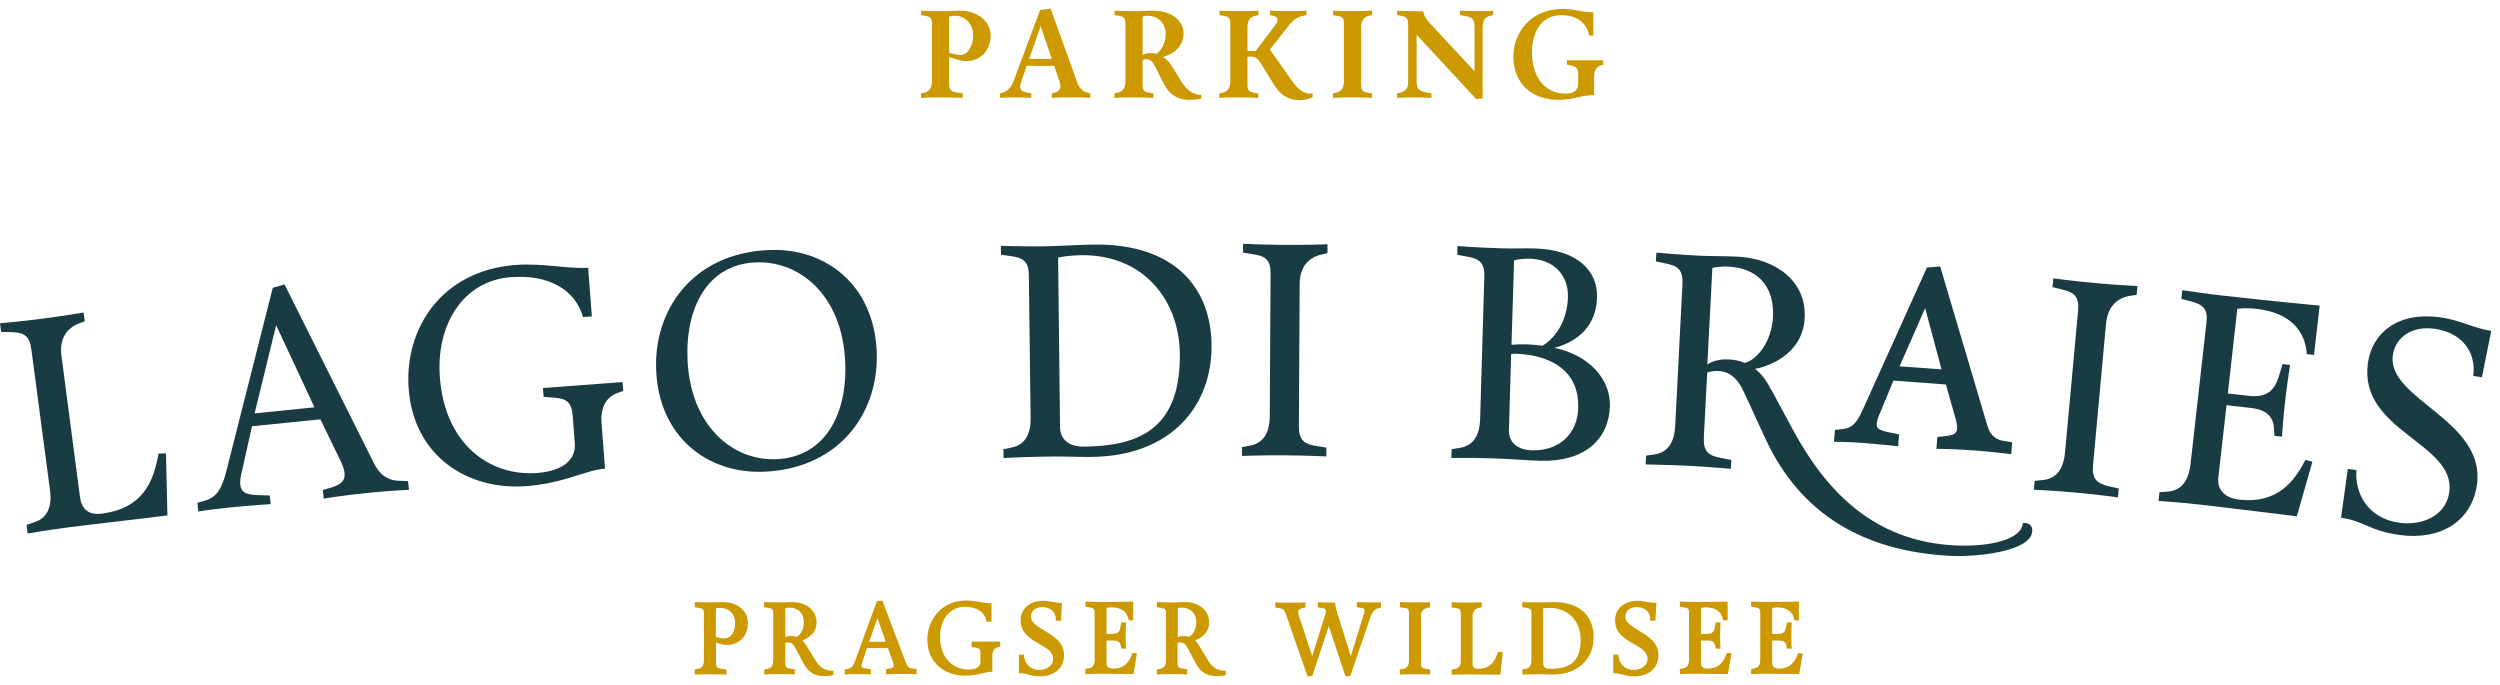
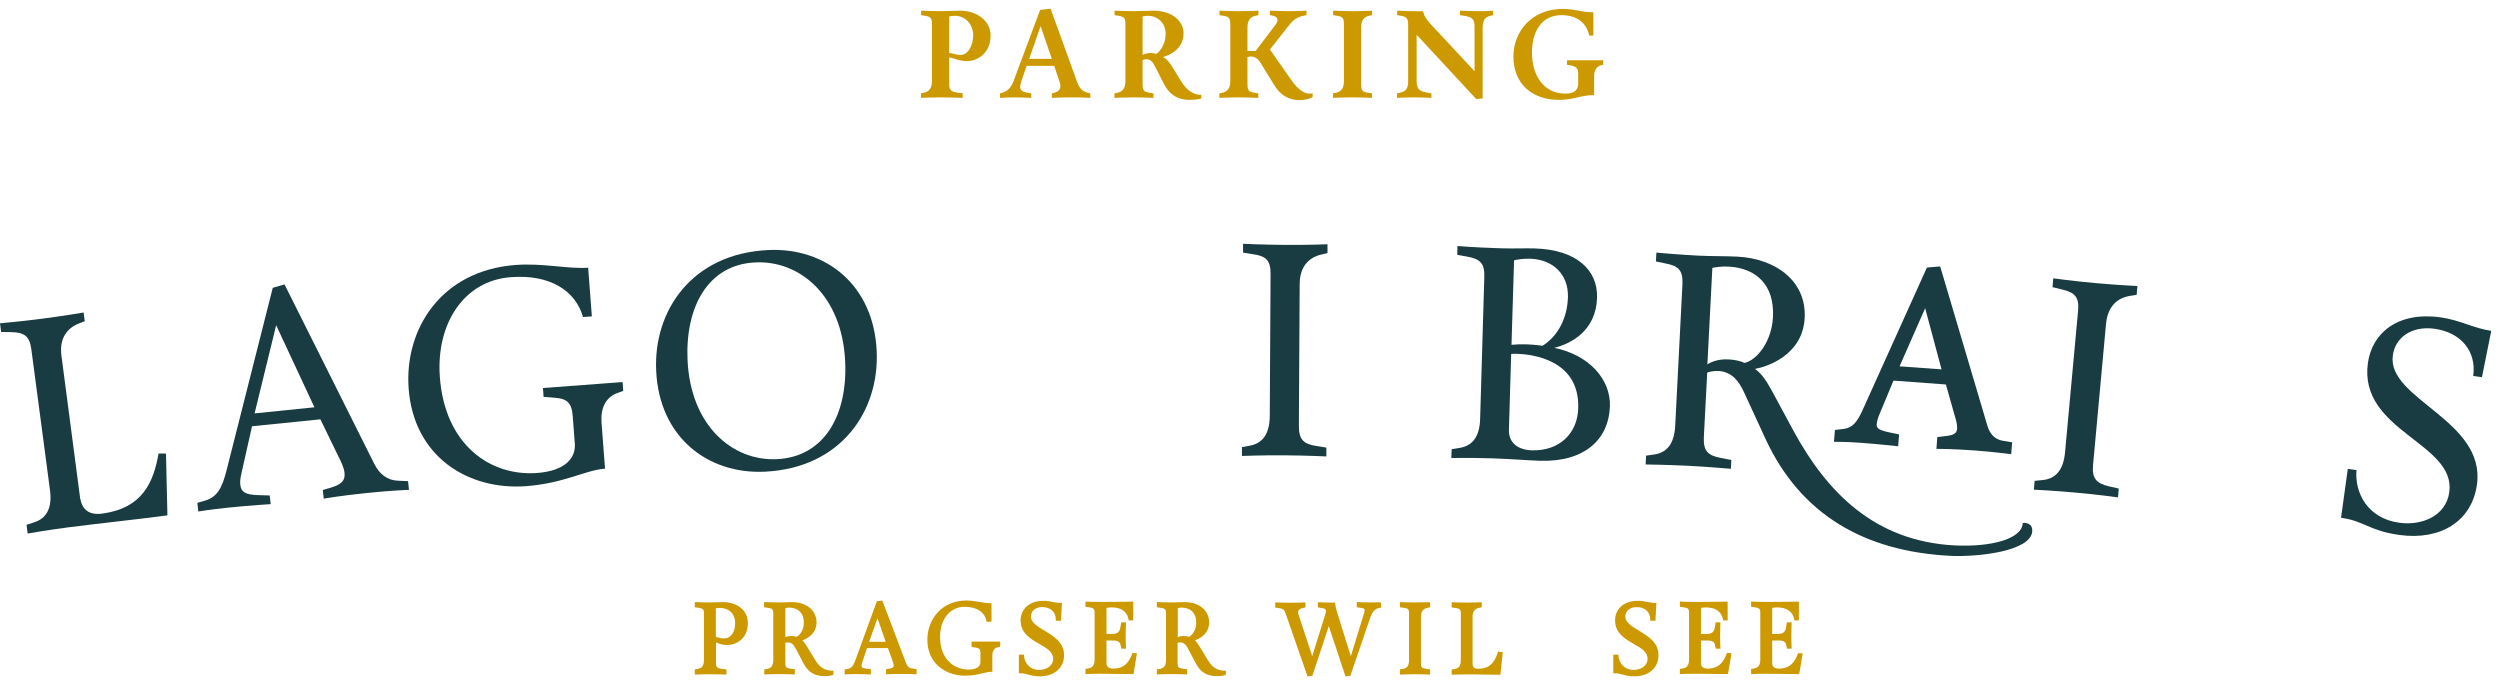
<svg xmlns="http://www.w3.org/2000/svg" width="281" height="77" viewBox="0 0 281 77" fill="none">
  <path d="M106.682 6.45C107.2 6.506 107.746 6.87 108.684 6.87C109.846 6.87 111.344 6.002 111.344 3.972C111.344 2.376 109.846 1.2 107.9 1.2C107.256 1.2 106.458 1.256 105.772 1.256C104.778 1.256 103.532 1.2 103.532 1.2V1.704L103.966 1.774C104.596 1.872 104.75 2.026 104.75 2.726V9.138C104.75 9.922 104.414 10.314 103.854 10.426L103.518 10.496V11C103.518 11 104.554 10.944 105.66 10.944C106.654 10.944 108.208 11 108.208 11V10.496L107.718 10.426C106.99 10.328 106.682 10.174 106.682 9.474V6.45ZM106.682 1.858C106.808 1.816 107.074 1.774 107.34 1.774C108.446 1.774 109.384 2.656 109.384 3.972C109.384 5.05 108.838 6.184 107.942 6.184C107.522 6.184 107.144 5.988 106.682 5.96V1.858ZM116.909 1.116L113.927 9.11C113.661 9.838 113.213 10.272 112.653 10.426L112.401 10.496V11C112.401 11 113.255 10.944 114.039 10.944C114.977 10.944 115.915 11 115.915 11V10.496L115.495 10.426C114.893 10.328 114.669 10.118 114.669 9.754C114.669 9.586 114.725 9.348 114.795 9.138L115.397 7.402H118.491L119.093 9.18C119.149 9.348 119.191 9.502 119.191 9.656C119.191 10.062 118.939 10.314 118.505 10.426L118.225 10.496V11C118.225 11 119.121 10.944 120.549 10.944C121.795 10.944 122.551 11 122.551 11V10.496L122.271 10.426C121.781 10.3 121.361 10.034 121.081 9.25L118.085 0.976L116.909 1.116ZM116.965 2.936L118.225 6.618H115.677L116.965 2.936ZM128.428 6.758C128.428 6.758 128.582 6.66 128.834 6.66C129.31 6.66 129.562 6.94 129.828 7.472L130.794 9.376C131.354 10.496 132.236 11.224 133.692 11.224C134.574 11.224 135.022 11.07 135.022 11.07V10.664C134.056 10.664 133.314 10.02 132.824 9.236L131.774 7.528C131.48 7.052 131.144 6.618 130.71 6.408C131.326 6.254 133.034 5.596 133.034 3.72C133.034 2.544 131.956 1.2 129.59 1.2C129.016 1.2 128.26 1.256 127.518 1.256C126.524 1.256 125.278 1.2 125.278 1.2V1.704L125.712 1.774C126.342 1.872 126.496 2.026 126.496 2.726V9.138C126.496 9.922 126.16 10.314 125.6 10.426L125.264 10.496V11C125.264 11 126.3 10.944 127.406 10.944C128.4 10.944 129.646 11 129.646 11V10.496L129.212 10.426C128.582 10.328 128.428 10.174 128.428 9.474V6.758ZM128.428 1.858C128.554 1.816 128.722 1.774 129.002 1.774C130.01 1.774 131.018 2.474 131.018 3.818C131.018 4.91 130.444 5.736 129.982 6.058C129.982 6.058 129.716 5.96 129.296 5.96C128.764 5.96 128.428 6.184 128.428 6.184V1.858ZM137.067 1.704L137.501 1.774C138.131 1.872 138.285 2.026 138.285 2.726V9.138C138.285 9.922 137.949 10.314 137.389 10.426L137.053 10.496V11C137.053 11 138.089 10.944 139.195 10.944C140.189 10.944 141.435 11 141.435 11V10.496L141.001 10.426C140.371 10.328 140.217 10.174 140.217 9.474V6.408C140.315 6.38 140.413 6.352 140.595 6.352C141.015 6.352 141.379 6.562 141.687 7.066L143.255 9.614C143.927 10.692 144.865 11.252 146.027 11.252C147.021 11.252 147.539 10.916 147.539 10.916V10.482C147.539 10.482 147.441 10.524 147.175 10.524C146.531 10.524 145.817 9.95 145.229 9.11L142.737 5.568L144.809 2.936C145.341 2.25 145.789 1.914 146.489 1.774L146.853 1.704V1.2C146.853 1.2 145.929 1.256 144.921 1.256C143.731 1.256 142.737 1.2 142.737 1.2V1.704L143.101 1.774C143.437 1.844 143.591 2.012 143.591 2.236C143.591 2.39 143.521 2.572 143.381 2.768L141.127 5.736H140.217V3.062C140.217 2.278 140.553 1.886 141.113 1.774L141.449 1.704V1.2C141.449 1.2 140.413 1.256 139.307 1.256C138.313 1.256 137.067 1.2 137.067 1.2V1.704ZM149.841 1.704L150.275 1.774C150.905 1.872 151.059 2.026 151.059 2.726V9.138C151.059 9.922 150.723 10.314 150.163 10.426L149.827 10.496V11C149.827 11 150.863 10.944 151.969 10.944C152.963 10.944 154.209 11 154.209 11V10.496L153.775 10.426C153.145 10.328 152.991 10.174 152.991 9.474V3.062C152.991 2.278 153.327 1.886 153.887 1.774L154.223 1.704V1.2C154.223 1.2 153.187 1.256 152.081 1.256C151.087 1.256 149.841 1.2 149.841 1.2V1.704ZM166.284 1.256C165.318 1.256 164.1 1.2 164.1 1.2V1.704L164.576 1.774C165.318 1.9 165.738 2.054 165.738 2.908V8.004L160.796 2.698C160.278 2.138 160.054 1.774 159.97 1.27C158.416 1.27 157.044 1.2 157.044 1.2V1.704L157.464 1.774C158.094 1.872 158.276 2.096 158.276 2.726V9.152C158.276 9.922 158.038 10.272 157.338 10.426L157.03 10.496V11C157.03 11 157.94 10.944 158.948 10.944C159.76 10.944 160.894 11 160.894 11V10.496L160.488 10.426C159.662 10.286 159.228 10.118 159.228 9.124V3.902L165.934 11.14L166.648 11.056V3.16C166.648 2.208 166.956 1.914 167.53 1.774L167.824 1.704V1.2C167.824 1.2 167.25 1.256 166.284 1.256ZM176.127 6.772V7.276L176.379 7.318C177.121 7.444 177.387 7.654 177.387 8.242V9.432C177.387 10.062 176.981 10.524 175.973 10.524C173.397 10.524 172.193 8.34 172.193 5.918C172.193 3.384 173.397 1.704 175.497 1.704C177.373 1.704 178.353 2.684 178.633 4H179.095V1.382C177.695 1.382 177.093 1.004 175.637 1.004C172.151 1.004 170.107 3.566 170.107 6.352C170.107 9.488 172.291 11.224 175.189 11.224C176.953 11.224 177.625 10.692 179.179 10.692V8.564C179.179 7.878 179.473 7.444 180.019 7.318L180.201 7.276V6.772H176.127Z" fill="#CC9900" />
  <path d="M82.631 70.043C82.631 70.873 82.288 71.757 81.348 71.757C81.095 71.757 80.878 71.703 80.697 71.649C80.606 71.631 80.534 71.613 80.462 71.595V68.382C80.57 68.364 80.733 68.327 80.914 68.327C81.781 68.327 82.631 68.851 82.631 70.043ZM81.275 67.677C81.131 67.677 80.805 67.695 80.48 67.695C80.173 67.695 79.865 67.714 79.721 67.714C79.142 67.714 78.256 67.677 78.238 67.677H78.094V68.255L78.582 68.327C78.98 68.382 79.124 68.49 79.124 68.923V74.195C79.124 74.953 78.763 75.115 78.491 75.17L78.094 75.242V75.82H78.238C78.238 75.82 78.98 75.783 79.775 75.783C80.661 75.783 81.492 75.82 81.51 75.82H81.655V75.242L81.058 75.17C80.625 75.115 80.48 74.971 80.48 74.574V72.209C80.534 72.227 80.57 72.245 80.625 72.263C80.878 72.371 81.239 72.498 81.763 72.498C82.685 72.498 84.059 71.848 84.059 70.024C84.059 68.418 82.613 67.677 81.275 67.677Z" fill="#CC9900" />
  <path d="M90.35 69.97C90.35 70.837 89.88 71.451 89.518 71.577C89.175 71.451 88.651 71.451 88.271 71.613V68.346C88.397 68.327 88.542 68.291 88.723 68.291C89.753 68.327 90.35 68.923 90.35 69.97ZM91.543 74.05L90.693 72.642C90.495 72.335 90.35 72.119 90.187 71.974C90.693 71.794 91.778 71.27 91.778 69.952C91.778 68.616 90.657 67.677 89.03 67.677C88.777 67.677 88.542 67.695 88.307 67.695C88.09 67.695 87.855 67.714 87.602 67.714C86.969 67.714 86.029 67.677 86.029 67.677H85.885V68.255L86.373 68.327C86.771 68.382 86.915 68.49 86.915 68.923V74.195C86.915 74.953 86.554 75.115 86.301 75.169L85.903 75.242V75.801H86.047C86.066 75.801 86.897 75.765 87.584 75.765C88.235 75.765 89.193 75.801 89.193 75.801H89.338V75.224L88.813 75.151C88.416 75.097 88.271 74.989 88.271 74.556V72.245C88.343 72.227 88.434 72.209 88.56 72.209C88.94 72.209 89.193 72.407 89.446 72.913L90.332 74.592C90.856 75.567 91.579 76 92.7 76C93.224 76 93.586 75.892 93.586 75.874L93.676 75.838V75.386H93.55C92.555 75.368 92.049 74.899 91.543 74.05Z" fill="#CC9900" />
  <path d="M99.551 72.137H97.689L98.629 69.483L99.551 72.137ZM101.847 74.556L99.171 67.497L98.557 67.587L96.135 74.231C95.918 74.79 95.737 75.097 95.339 75.17L94.941 75.242V75.82L95.086 75.802C95.086 75.802 95.52 75.765 96.171 75.765C97.02 75.765 97.743 75.802 97.743 75.802H97.888V75.224L97.346 75.152C96.84 75.079 96.84 74.971 96.84 74.827C96.84 74.736 96.858 74.628 96.894 74.502L97.454 72.841H99.804L100.31 74.249C100.401 74.484 100.455 74.664 100.455 74.772C100.455 74.953 100.419 75.079 99.985 75.152L99.587 75.224V75.802L99.732 75.784C99.732 75.784 100.328 75.747 101.359 75.747C102.209 75.747 102.877 75.784 102.877 75.784H103.022V75.206L102.534 75.134C102.209 75.115 101.992 74.917 101.847 74.556Z" fill="#CC9900" />
  <path d="M109.169 72.714L109.658 72.787C110.055 72.841 110.2 72.949 110.2 73.382V74.411C110.2 74.953 109.712 75.26 108.862 75.26C107.271 75.26 105.662 74.123 105.662 71.577C105.662 69.591 106.801 68.201 108.428 68.201C109.748 68.201 110.67 68.779 110.869 69.772L110.887 69.88H111.447V67.804H111.321C110.995 67.804 110.616 67.75 110.218 67.678C109.748 67.605 109.206 67.497 108.645 67.497C105.753 67.497 104.234 69.718 104.234 71.902C104.234 74.682 106.422 75.946 108.446 75.946C109.278 75.946 109.929 75.802 110.435 75.675C110.796 75.585 111.122 75.513 111.411 75.513H111.538V73.671C111.538 73.328 111.646 72.877 112.134 72.751L112.423 72.678V72.119H109.206V72.714H109.169Z" fill="#CC9900" />
  <path d="M117.412 70.891C116.58 70.385 115.875 69.97 115.875 69.302C115.875 68.67 116.4 68.237 117.141 68.237C118.081 68.237 118.677 68.797 118.677 69.645V69.772H119.256L119.364 67.768H119.22C118.912 67.768 118.641 67.713 118.334 67.659C118.008 67.587 117.683 67.533 117.285 67.533C115.514 67.533 114.718 68.634 114.718 69.717C114.718 71.18 115.839 71.811 116.833 72.389C117.665 72.859 118.37 73.274 118.37 74.05C118.37 74.862 117.593 75.296 116.815 75.296C115.695 75.296 115.152 74.465 115.098 73.707V73.581H114.52V75.675H114.646C115.044 75.675 115.279 75.747 115.568 75.819C115.875 75.91 116.255 76.018 116.888 76.018C118.515 76.018 119.599 75.061 119.599 73.653C119.617 72.227 118.442 71.523 117.412 70.891Z" fill="#CC9900" />
  <path d="M127.246 73.509C126.939 74.321 126.451 75.151 125.113 75.151C124.896 75.151 124.372 75.097 124.372 74.556V71.992H125.149C125.782 71.992 125.927 72.281 125.963 72.552L126.035 72.913H126.559V72.768C126.559 72.768 126.523 72.155 126.523 71.523C126.523 70.927 126.559 70.115 126.559 70.097V69.952H126.035L125.927 70.512C125.854 70.981 125.674 71.252 125.041 71.252H124.372V68.327C124.499 68.309 124.716 68.273 124.932 68.273C126.324 68.273 126.74 69.013 126.849 69.627L126.867 69.736H127.373V67.623H127.246C127.228 67.623 125.547 67.659 123.721 67.659C123.197 67.659 122.149 67.623 122.13 67.623H122.004V68.201L122.492 68.273C122.89 68.327 123.034 68.436 123.034 68.869V74.141C123.034 74.899 122.673 75.061 122.402 75.115L122.004 75.188V75.765H122.149C122.149 75.765 122.89 75.729 123.685 75.729C124.734 75.729 127.264 75.765 127.301 75.765H127.409L127.789 73.436L127.283 73.382L127.246 73.509Z" fill="#CC9900" />
  <path d="M134.46 69.97C134.46 70.837 133.99 71.451 133.629 71.577C133.285 71.451 132.743 71.451 132.381 71.613V68.346C132.508 68.327 132.652 68.291 132.833 68.291C133.864 68.327 134.46 68.923 134.46 69.97ZM135.671 74.05L134.822 72.642C134.623 72.335 134.478 72.119 134.316 71.974C134.822 71.794 135.906 71.27 135.906 69.952C135.906 68.616 134.786 67.677 133.177 67.677C132.924 67.677 132.689 67.695 132.454 67.695C132.219 67.695 132.002 67.714 131.749 67.714C131.098 67.714 130.176 67.677 130.158 67.677H130.031V68.255L130.519 68.327C130.917 68.382 131.062 68.49 131.062 68.923V74.195C131.062 74.953 130.7 75.115 130.429 75.169L130.031 75.242V75.801H130.158C130.158 75.801 131.007 75.765 131.694 75.765C132.345 75.765 133.303 75.801 133.303 75.801H133.43V75.224L132.906 75.151C132.508 75.097 132.363 74.989 132.363 74.556V72.245C132.417 72.227 132.526 72.209 132.652 72.209C133.032 72.209 133.285 72.407 133.538 72.913L134.424 74.592C134.948 75.567 135.671 76 136.792 76C137.316 76 137.678 75.892 137.696 75.874L137.786 75.838V75.386H137.66C136.666 75.368 136.178 74.899 135.671 74.05Z" fill="#CC9900" />
  <path d="M153.947 67.714C153.297 67.714 152.664 67.677 152.646 67.677H152.501V68.255L153.007 68.327C153.387 68.382 153.387 68.526 153.387 68.598C153.387 68.689 153.351 68.815 153.315 68.941L151.832 73.761L150.26 68.725C150.097 68.183 150.079 67.858 150.079 67.858V67.732H149.609C148.922 67.732 148.271 67.695 148.271 67.695H148.126V68.273L148.615 68.346C148.994 68.4 149.03 68.544 149.03 68.67C149.03 68.725 149.012 68.833 149.012 68.887L147.494 73.761L145.975 69.14L145.957 69.086C145.939 69.013 145.903 68.923 145.903 68.869C145.903 68.58 146.048 68.436 146.409 68.346L146.734 68.273V67.714H146.59C146.59 67.714 145.921 67.75 144.999 67.75C144.149 67.75 143.481 67.714 143.481 67.714H143.336V68.291L143.824 68.364C144.24 68.418 144.348 68.526 144.511 68.977L146.933 75.928L146.969 76.036L147.512 75.964L149.356 70.367L151.236 76.036L151.778 75.964L154.038 69.356C154.219 68.815 154.544 68.454 154.905 68.364L155.231 68.291V67.732H155.086C155.122 67.677 154.616 67.714 153.947 67.714Z" fill="#CC9900" />
  <path d="M159.063 67.714C158.195 67.714 157.49 67.677 157.49 67.677H157.346V68.255L157.834 68.327C158.25 68.382 158.376 68.472 158.376 68.923V74.195C158.376 74.971 158.015 75.115 157.743 75.17L157.346 75.242V75.82H157.49C157.49 75.82 158.25 75.783 159.027 75.783C159.895 75.783 160.6 75.82 160.6 75.82H160.744V75.242L160.256 75.17C159.858 75.115 159.714 75.007 159.714 74.574V69.302C159.714 68.779 159.949 68.436 160.419 68.327L160.744 68.255V67.695H160.618C160.582 67.677 159.84 67.714 159.063 67.714Z" fill="#CC9900" />
  <path d="M168.354 73.328C167.993 74.429 167.486 75.169 166.113 75.169C165.697 75.169 165.516 74.989 165.516 74.574V69.302C165.516 68.779 165.751 68.436 166.221 68.327L166.546 68.255V67.696H166.42C166.402 67.696 165.661 67.732 164.883 67.732C164.016 67.732 163.311 67.696 163.311 67.696H163.166V68.273L163.654 68.346C164.052 68.4 164.196 68.49 164.196 68.941V74.213C164.196 74.989 163.835 75.133 163.564 75.188L163.166 75.26V75.838H163.311C163.311 75.838 164.07 75.801 164.847 75.801C165.444 75.801 166.076 75.801 166.727 75.82C167.36 75.82 167.975 75.838 168.535 75.838H168.643L168.915 73.31L168.408 73.238L168.354 73.328Z" fill="#CC9900" />
-   <path d="M177.664 71.902C177.664 74.772 176.001 75.17 174.193 75.17C173.976 75.17 173.452 75.115 173.452 74.574V68.382C173.614 68.364 173.922 68.327 174.175 68.327C176.236 68.327 177.664 69.79 177.664 71.902ZM174.681 67.677C174.337 67.677 174.048 67.695 173.759 67.695C173.47 67.695 173.18 67.714 172.801 67.714C172.096 67.714 171.228 67.677 171.228 67.677H171.102V68.255L171.59 68.327C171.987 68.382 172.132 68.49 172.132 68.923V74.195C172.132 74.953 171.77 75.115 171.517 75.17L171.12 75.242V75.82H171.246C171.264 75.82 172.005 75.783 172.783 75.783C173.253 75.783 173.524 75.783 173.777 75.801C173.994 75.801 174.193 75.82 174.5 75.82C177.302 75.82 179.128 74.159 179.128 71.577C179.11 69.14 177.447 67.677 174.681 67.677Z" fill="#CC9900" />
  <path d="M184.226 70.891C183.395 70.385 182.69 69.97 182.69 69.302C182.69 68.67 183.214 68.237 183.955 68.237C184.895 68.237 185.492 68.797 185.492 69.645V69.772H186.07L186.179 67.768H186.034C185.727 67.768 185.456 67.713 185.148 67.659C184.823 67.587 184.498 67.533 184.1 67.533C182.328 67.533 181.533 68.634 181.533 69.717C181.533 71.18 182.654 71.811 183.648 72.389C184.479 72.859 185.184 73.274 185.184 74.05C185.184 74.862 184.407 75.296 183.63 75.296C182.509 75.296 181.967 74.465 181.912 73.707V73.581H181.334V75.675H181.461C181.858 75.675 182.093 75.747 182.382 75.819C182.708 75.91 183.069 76.018 183.702 76.018C185.329 76.018 186.414 75.061 186.414 73.653C186.432 72.227 185.257 71.523 184.226 70.891Z" fill="#CC9900" />
-   <path d="M194.061 73.509C193.753 74.321 193.265 75.151 191.928 75.151C191.711 75.151 191.187 75.097 191.187 74.556V71.992H191.964C192.597 71.992 192.741 72.281 192.777 72.552L192.85 72.913H193.374V72.768C193.374 72.768 193.338 72.155 193.338 71.523C193.338 70.927 193.374 70.115 193.374 70.097V69.952H192.85L192.741 70.512C192.669 70.981 192.488 71.252 191.855 71.252H191.187V68.327C191.313 68.309 191.53 68.273 191.747 68.273C192.832 68.273 193.518 68.761 193.663 69.627L193.681 69.736H194.187V67.623H194.061C194.043 67.623 192.362 67.659 190.536 67.659C190.011 67.659 188.963 67.623 188.945 67.623H188.818V68.201L189.306 68.273C189.704 68.327 189.849 68.436 189.849 68.869V74.141C189.849 74.899 189.487 75.061 189.216 75.115L188.818 75.188V75.765H188.963C188.963 75.765 189.704 75.729 190.5 75.729C191.548 75.729 194.079 75.765 194.115 75.765H194.223L194.621 73.436L194.115 73.382L194.061 73.509Z" fill="#CC9900" />
+   <path d="M194.061 73.509C193.753 74.321 193.265 75.151 191.928 75.151C191.711 75.151 191.187 75.097 191.187 74.556V71.992H191.964C192.597 71.992 192.741 72.281 192.777 72.552L192.85 72.913H193.374V72.768C193.374 72.768 193.338 72.155 193.338 71.523C193.338 70.927 193.374 70.115 193.374 70.097V69.952H192.85L192.741 70.512C192.669 70.981 192.488 71.252 191.855 71.252H191.187V68.327C191.313 68.309 191.53 68.273 191.747 68.273C192.832 68.273 193.518 68.761 193.663 69.627L193.681 69.736H194.187V67.623H194.061C194.043 67.623 192.362 67.659 190.536 67.659C190.011 67.659 188.963 67.623 188.945 67.623H188.818V68.201L189.306 68.273C189.704 68.327 189.849 68.436 189.849 68.869V74.141C189.849 74.899 189.487 75.061 189.216 75.115L188.818 75.188V75.765H188.963C188.963 75.765 189.704 75.729 190.5 75.729C191.548 75.729 194.079 75.765 194.115 75.765H194.223L194.621 73.436L194.115 73.382Z" fill="#CC9900" />
  <path d="M202.105 73.418L202.069 73.509C201.761 74.321 201.273 75.151 199.935 75.151C199.719 75.151 199.194 75.097 199.194 74.556V71.992H199.972C200.604 71.992 200.749 72.281 200.785 72.552L200.857 72.913H201.382V72.768C201.382 72.768 201.346 72.155 201.346 71.523C201.346 70.927 201.382 70.115 201.382 70.097V69.952H200.857L200.749 70.512C200.677 70.963 200.496 71.252 199.863 71.252H199.194V68.327C199.321 68.309 199.52 68.273 199.755 68.273C200.839 68.273 201.526 68.761 201.671 69.627L201.689 69.736H202.195V67.623H202.069C202.051 67.623 200.369 67.659 198.544 67.659C198.019 67.659 196.971 67.623 196.953 67.623H196.826V68.201L197.314 68.273C197.712 68.327 197.857 68.436 197.857 68.869V74.141C197.857 74.899 197.495 75.061 197.224 75.115L196.826 75.188V75.765H196.971C196.971 75.765 197.712 75.729 198.507 75.729C199.556 75.729 202.087 75.765 202.123 75.765H202.231L202.629 73.436L202.105 73.418Z" fill="#CC9900" />
  <path d="M17.824 50.978H18.656L18.819 57.929C15.402 58.38 11.298 58.813 7.737 59.265C5.369 59.572 3.109 59.969 3.109 59.969L2.983 58.994L3.85 58.705C5.261 58.254 5.875 57.062 5.622 55.112L3.525 39.28C3.326 37.727 2.694 37.366 1.265 37.33L0.127 37.312L0 36.337C0 36.337 2.151 36.157 4.79 35.814C7.159 35.507 9.4 35.128 9.4 35.128L9.527 36.103L8.876 36.355C7.538 36.879 6.652 38.016 6.906 39.984L8.984 55.817C9.183 57.369 10.087 57.911 11.479 57.73C16.053 57.116 17.246 54.192 17.824 50.978Z" fill="#183C41" />
  <path d="M28.617 46.465L35.342 45.779L31.04 36.554L28.617 46.465ZM31.98 31.968L42.085 52.17C42.645 53.271 43.513 53.975 44.688 54.029L45.863 54.083L45.971 55.058C45.971 55.058 43.947 55.13 41.344 55.401C38.144 55.726 36.39 56.051 36.39 56.051L36.282 55.076L37.15 54.824C38.451 54.444 38.813 53.975 38.722 53.127C38.668 52.585 38.325 51.863 38.108 51.448L36.011 47.133L28.328 47.909L27.099 53.379C27.008 53.794 26.972 54.174 27.008 54.48C27.099 55.293 27.532 55.6 29.015 55.654L30.316 55.69L30.425 56.665C30.425 56.665 28.238 56.791 25.616 57.062C23.61 57.261 22.29 57.495 22.29 57.495L22.182 56.52L23.049 56.268C24.477 55.853 24.984 54.733 25.454 52.91L30.66 32.347L31.98 31.968Z" fill="#183C41" />
  <path d="M66.108 30.091L66.524 35.561L65.53 35.633C64.68 32.654 61.806 30.813 57.395 31.156C52.116 31.553 48.989 36.428 49.441 42.403C50.001 49.949 55.063 53.56 60.378 53.163C63.65 52.91 64.734 51.394 64.608 49.841L64.373 46.754C64.264 45.183 63.65 44.786 62.24 44.696L61.101 44.606L61.028 43.613L69.977 42.945L70.049 43.938L69.453 44.154C68.079 44.624 67.5 45.869 67.609 47.476L68.006 52.675C65.801 52.838 63.433 54.318 59.148 54.643C52.604 55.131 46.512 51.321 45.934 43.703C45.428 36.987 49.586 30.416 57.937 29.784C60.992 29.549 63.885 30.253 66.108 30.091Z" fill="#183C41" />
  <path d="M77.281 40.49C77.624 47.873 82.36 51.845 87.313 51.61C92.701 51.358 95.285 46.592 94.996 40.616C94.653 33.232 89.916 29.261 84.909 29.495C79.576 29.73 77.009 34.496 77.281 40.49ZM73.755 41.681C73.43 34.947 77.751 28.502 86.355 28.105C92.773 27.798 98.196 31.987 98.539 39.443C98.865 46.176 94.544 52.621 85.939 53.019C79.522 53.307 74.099 49.119 73.755 41.681Z" fill="#183C41" />
-   <path d="M119.149 48.018C119.167 49.48 120.269 50.22 121.806 50.202C127.609 50.13 132.707 48.541 132.616 39.785C132.544 33.647 128.458 28.593 121.517 28.683C120.486 28.701 119.293 28.845 118.932 28.953L119.149 48.018ZM122.999 27.491C132.074 27.383 136.105 32.402 136.177 38.72C136.268 45.599 131.676 51.249 122.71 51.358C120.757 51.376 120.143 51.285 117.485 51.321C115.099 51.358 112.803 51.484 112.803 51.484L112.785 50.491L113.671 50.31C115.135 50.022 115.877 48.92 115.84 46.953L115.642 30.976C115.623 29.405 115.045 28.972 113.635 28.791L112.514 28.629L112.496 27.636C112.496 27.636 115.117 27.708 117.305 27.69C119.582 27.636 120.848 27.527 122.999 27.491Z" fill="#183C41" />
  <path d="M149.084 50.31V51.303C149.084 51.303 146.933 51.195 144.276 51.177C141.89 51.159 139.594 51.249 139.594 51.249V50.256L140.48 50.094C141.944 49.823 142.703 48.74 142.721 46.772L142.812 30.795C142.83 29.224 142.251 28.773 140.841 28.574L139.72 28.394V27.401C139.72 27.401 141.871 27.509 144.529 27.527C146.915 27.545 149.211 27.455 149.211 27.455V28.448L148.524 28.61C147.114 28.935 146.084 29.964 146.084 31.932L145.993 47.909C145.993 49.48 146.59 49.913 147.964 50.13L149.084 50.31Z" fill="#183C41" />
  <path d="M169.892 38.756C170.434 38.702 171.013 38.684 171.537 38.702C172.567 38.738 173.381 38.865 173.381 38.865C175.08 37.799 176.165 35.814 176.237 33.395C176.309 30.849 174.556 29.152 171.971 29.08C171.157 29.062 170.561 29.17 170.181 29.26L169.892 38.756ZM169.603 48.324C169.566 49.787 170.633 50.563 172.17 50.617C175.315 50.707 177.322 48.685 177.394 45.869C177.557 40.417 172.188 39.821 170.506 39.767C170.127 39.749 169.856 39.785 169.856 39.785L169.603 48.324ZM179.509 33.449C179.4 37.258 176.49 38.648 174.7 39.099C178.605 39.894 181.045 42.62 180.955 45.653C180.847 49.299 178.207 51.935 173.128 51.791C171.428 51.736 170 51.592 167.813 51.52C164.921 51.43 163.131 51.484 163.131 51.484L163.167 50.491L164.053 50.346C165.535 50.112 166.312 49.047 166.367 47.079L166.837 31.12C166.891 29.549 166.312 29.098 164.921 28.845L163.8 28.646L163.818 27.654C163.818 27.654 165.698 27.816 168.626 27.906C170.398 27.96 171.266 27.888 172.513 27.924C177.213 28.069 179.599 30.361 179.509 33.449Z" fill="#183C41" />
  <path d="M192.469 30.109L191.909 40.959C192.505 40.58 193.3 40.345 194.295 40.399C195.072 40.435 195.687 40.598 196.084 40.796C197.458 40.489 199.139 38.431 199.284 35.633C199.465 32.023 197.386 30.109 194.24 29.964C193.463 29.928 192.849 30.037 192.469 30.109ZM196.066 44.172C195.488 42.891 194.692 41.789 193.156 41.699C192.415 41.663 191.89 41.88 191.89 41.88L191.511 49.155C191.438 50.726 192.017 51.195 193.373 51.466L194.602 51.7L194.548 52.693C194.548 52.693 191.619 52.441 189.649 52.35C187.534 52.242 184.967 52.206 184.967 52.206L185.021 51.213L185.907 51.087C187.389 50.888 188.185 49.841 188.293 47.873L189.107 31.932C189.179 30.362 188.637 29.892 187.245 29.621L186.124 29.387L186.178 28.394C186.178 28.394 188.998 28.646 190.968 28.737C192.505 28.809 193.734 28.773 195.271 28.845C199.591 29.062 203.062 31.589 202.845 35.741C202.628 39.966 198.525 41.248 197.259 41.464C197.91 41.934 198.434 42.584 199.176 43.956L201.544 48.343C205.286 55.257 210.637 60.835 219.711 61.305C223.761 61.503 227.268 60.601 227.358 58.795C227.358 58.795 227.467 58.777 227.593 58.777C227.901 58.795 228.479 58.958 228.425 59.698C228.316 61.973 222.26 62.623 219.26 62.478C209.552 61.991 202.411 57.839 198.471 49.39L196.066 44.172Z" fill="#183C41" />
  <path d="M218.23 41.518L213.512 41.175L216.387 34.64L218.23 41.518ZM224.991 49.516C224.196 49.335 223.654 48.776 223.383 47.855L218.14 30.163L218.068 29.946L216.585 30.073L209.391 46.014C208.776 47.386 208.27 48.09 207.203 48.216L206.245 48.324L206.137 49.66H206.444C206.534 49.66 207.601 49.66 209.156 49.769C211.271 49.931 213.042 50.13 213.06 50.13L213.35 50.166L213.458 48.83L212.175 48.559C210.963 48.288 210.927 48.035 210.945 47.62C210.963 47.404 211.036 47.133 211.144 46.826L212.825 42.782L218.719 43.215L219.731 46.79C219.803 47.007 220.002 47.693 219.984 48.126C219.948 48.559 219.839 48.902 218.719 49.01L217.76 49.119L217.652 50.455H217.959C218.05 50.455 219.496 50.455 222.009 50.635C224.124 50.798 225.751 51.014 225.769 51.014L226.058 51.05L226.166 49.715L224.991 49.516Z" fill="#183C41" />
  <path d="M238.15 54.914L238.06 55.907C238.06 55.907 235.927 55.6 233.269 55.365C230.883 55.148 228.605 55.04 228.605 55.04L228.696 54.047L229.6 53.957C231.082 53.812 231.932 52.802 232.112 50.834L233.577 34.929C233.721 33.358 233.179 32.871 231.805 32.546L230.702 32.275L230.793 31.282C230.793 31.282 232.926 31.589 235.583 31.824C237.97 32.041 240.247 32.149 240.247 32.149L240.157 33.142L239.452 33.25C238.024 33.467 236.921 34.387 236.722 36.355L235.258 52.278C235.113 53.831 235.692 54.336 237.03 54.661L238.15 54.914Z" fill="#183C41" />
-   <path d="M260.096 39.894L259.283 39.803C259.12 37.276 257.511 35.146 253.606 34.712C252.684 34.604 251.853 34.658 251.473 34.712C251.256 36.572 250.407 44.226 250.407 44.226L252.811 44.497C254.908 44.732 255.703 43.757 256.155 42.258L256.553 40.923L257.403 41.013C257.403 41.013 257.023 43.504 256.824 45.309C256.607 47.205 256.499 49.083 256.499 49.083L255.649 48.992L255.595 48.198C255.541 46.916 254.836 46.05 252.974 45.851L250.262 45.544L249.34 53.668C249.177 55.13 250.172 55.997 251.708 56.16C255.992 56.647 257.891 54.101 259.12 51.7L259.915 51.899L258.162 58.037C258.162 58.037 250.497 57.08 247.279 56.719C244.839 56.448 242.615 56.304 242.615 56.304L242.724 55.329L243.628 55.257C245.11 55.148 245.978 54.156 246.213 52.188L248.002 36.301C248.183 34.748 247.659 34.243 246.285 33.882L245.182 33.593L245.291 32.618C245.291 32.618 248.472 33.088 250.063 33.25C255.667 33.882 260.729 34.351 260.729 34.351L260.096 39.894Z" fill="#183C41" />
  <path d="M278.969 42.403L277.992 42.258C278.372 39.46 276.6 37.366 273.636 36.951C271.069 36.608 269.225 37.926 268.954 39.948C268.267 44.876 279.421 47.223 278.408 54.48C277.83 58.597 274.305 60.763 269.713 60.131C266.206 59.644 265.79 58.56 263.133 58.2L263.892 52.711L264.868 52.838C264.651 55.347 266.079 58.272 269.695 58.759C272.153 59.102 274.919 58.037 275.299 55.329C276.076 49.769 265.085 48.487 266.152 40.796C266.622 37.456 269.46 35.001 274.305 35.669C276.528 35.976 278.065 36.915 280.017 37.186L278.969 42.403Z" fill="#183C41" />
</svg>